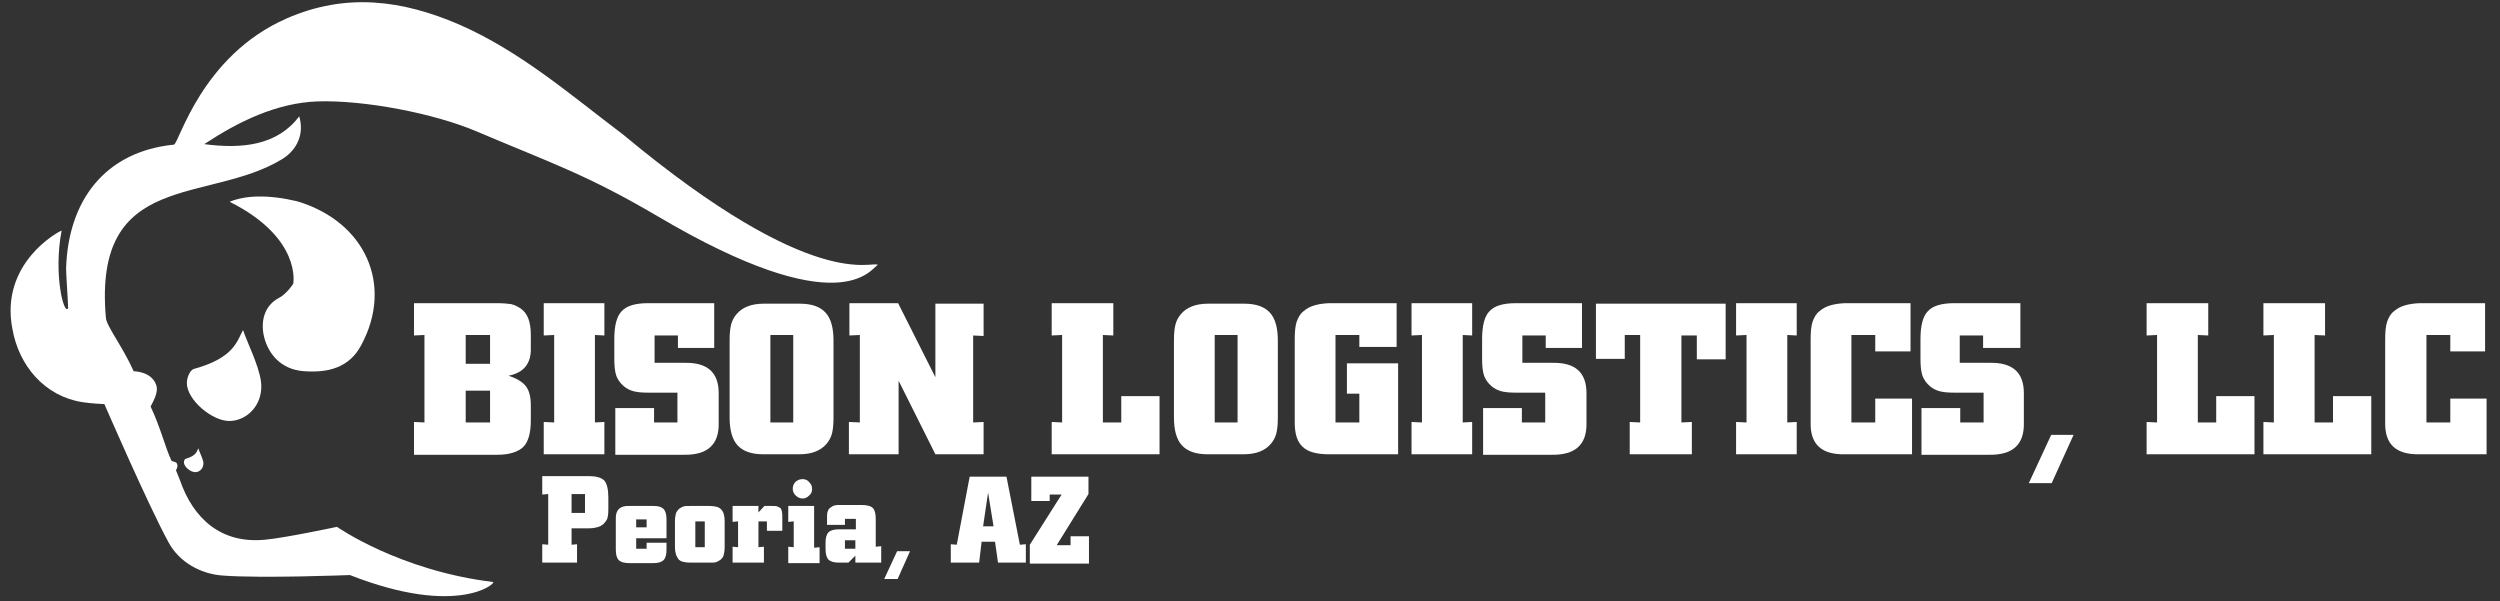
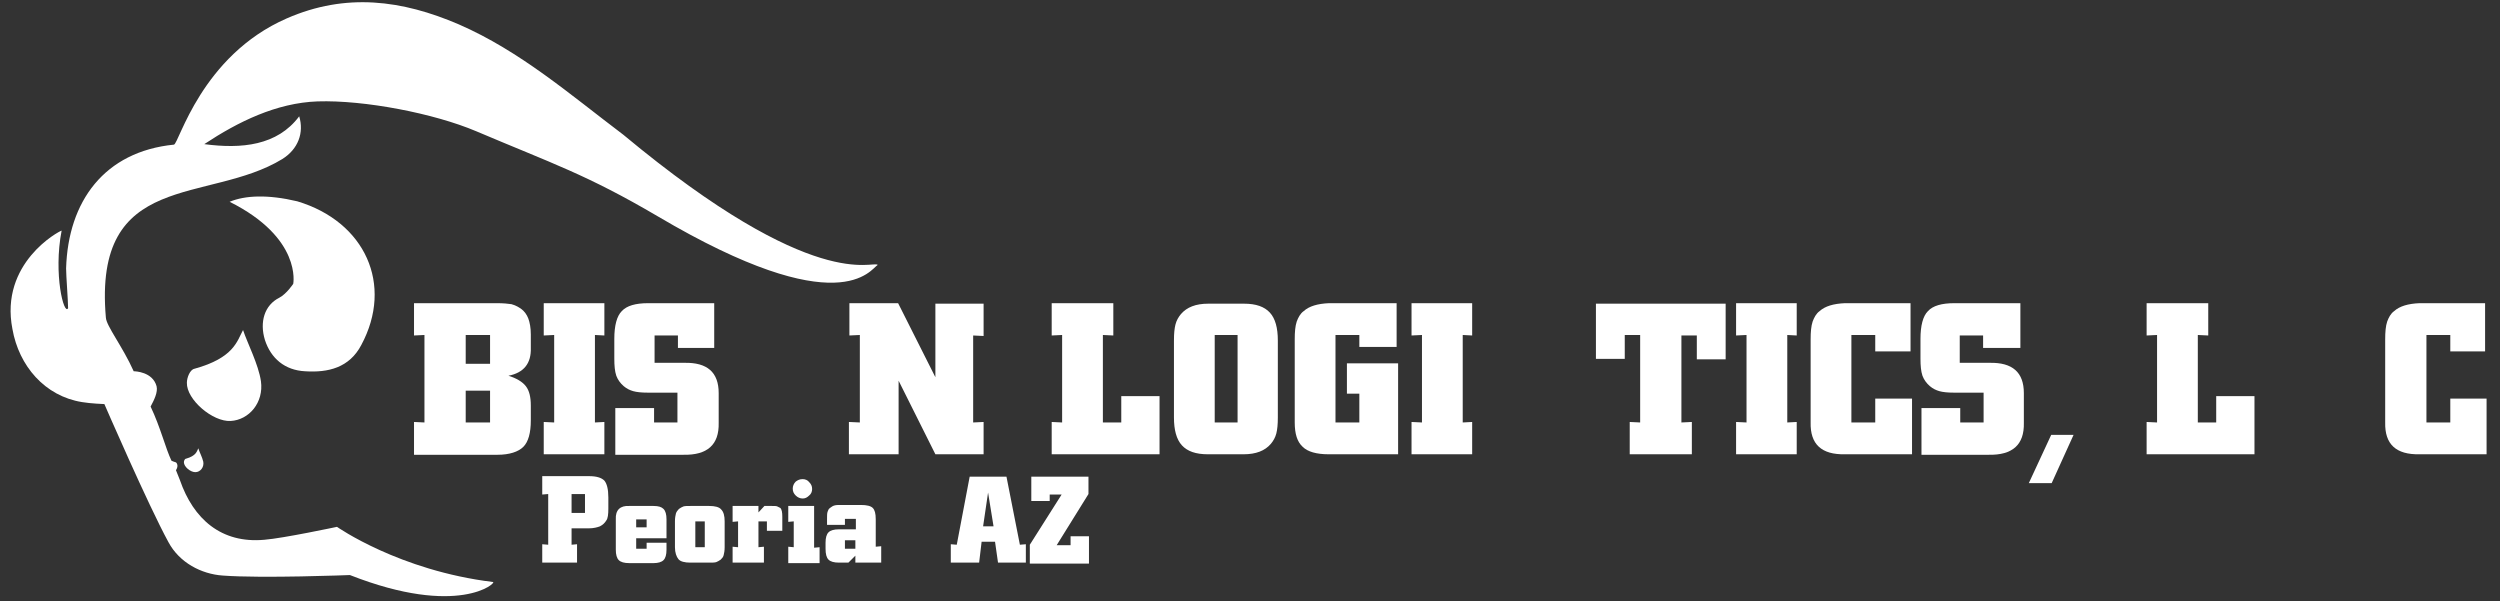
<svg xmlns="http://www.w3.org/2000/svg" version="1.1" id="Layer_1" x="0px" y="0px" viewBox="0 0 503 121" style="enable-background:new 0 0 503 121;" xml:space="preserve">
  <rect x="0" y="0" width="503" height="121" fill="#333333" stroke="none" />
  <style type="text/css">
	.st0{fill:#FFFFFF;}
</style>
  <g>
    <g>
      <path class="st0" d="M83.3,91.4v-6.5l2.1,0.1V67.4l-2.1,0.1v-6.5H100c1.3,0,2.2,0.1,2.9,0.2c0.7,0.2,1.3,0.5,1.9,0.9    c0.7,0.5,1.2,1.2,1.5,2c0.3,0.8,0.5,1.9,0.5,3.2V70c0.1,3.1-1.4,5-4.5,5.6c1.6,0.5,2.8,1.2,3.5,2.1c0.7,0.9,1,2.2,1,3.9v3    c0,2.5-0.5,4.3-1.5,5.3c-1,1-2.8,1.6-5.2,1.6H83.3z M93.7,73.2h4.9v-5.8h-4.9V73.2z M93.7,85h4.9v-6.4h-4.9V85z" />
      <path class="st0" d="M109.4,91.4v-6.5l2.1,0.1V67.4l-2.1,0.1v-6.5h12.2v6.5l-1.9-0.1V85l1.9-0.1v6.5H109.4z" />
      <path class="st0" d="M123.8,91.4v-9.3h7.8V85h4.7v-6h-6c-1.2,0-2.2-0.1-2.9-0.3c-0.7-0.2-1.3-0.5-1.9-1c-0.7-0.6-1.2-1.3-1.5-2.1    c-0.3-0.9-0.4-2-0.4-3.5v-3.9c0-2.7,0.5-4.6,1.5-5.6c1-1.1,2.8-1.6,5.3-1.6h13.3V70h-7.3v-2.5h-4.7V73h6c4.6-0.1,6.9,1.9,6.9,6.1    v6c0.1,4.4-2.3,6.5-7.1,6.4H123.8z" />
-       <path class="st0" d="M153.7,61.1h7.2c2.4,0,4.1,0.6,5.2,1.8c1.1,1.2,1.6,3.1,1.6,5.6V84c0,1.4-0.1,2.4-0.3,3.2    c-0.2,0.8-0.6,1.5-1.1,2.1c-1.2,1.4-3,2.1-5.5,2.1h-7.2c-2.4,0-4.1-0.6-5.2-1.8c-1.1-1.2-1.6-3.1-1.6-5.6V68.5    c0-1.4,0.1-2.4,0.3-3.2c0.2-0.8,0.6-1.5,1.1-2.1C149.4,61.8,151.2,61.1,153.7,61.1z M159.6,85V67.4H155V85H159.6z" />
      <path class="st0" d="M170.8,91.4v-6.5L173,85V67.4l-2.1,0.1v-6.5h9.8l7.5,14.9V61.1h9.7v6.5l-2.1-0.1V85l2.1-0.1v6.5h-9.7    l-7.4-14.8v14.8H170.8z" />
      <path class="st0" d="M211.6,91.4v-6.5l2.1,0.1V67.4l-2.1,0.1v-6.5H224v6.5l-2.1-0.1V85h3.7v-5.3h7.7v11.7H211.6z" />
      <path class="st0" d="M243.1,61.1h7.2c2.4,0,4.1,0.6,5.2,1.8c1.1,1.2,1.6,3.1,1.6,5.6V84c0,1.4-0.1,2.4-0.3,3.2    c-0.2,0.8-0.6,1.5-1.1,2.1c-1.2,1.4-3,2.1-5.5,2.1h-7.2c-2.4,0-4.1-0.6-5.2-1.8c-1.1-1.2-1.6-3.1-1.6-5.6V68.5    c0-1.4,0.1-2.4,0.3-3.2c0.2-0.8,0.6-1.5,1.1-2.1C238.8,61.8,240.6,61.1,243.1,61.1z M249,85V67.4h-4.6V85H249z" />
      <path class="st0" d="M281.3,73.2v18.2h-14c-2.4,0-4.2-0.5-5.2-1.5c-1.1-1-1.6-2.6-1.6-4.9V68.3c0-1.5,0.1-2.7,0.4-3.6    c0.3-0.8,0.7-1.6,1.4-2.1c1.1-1,2.8-1.5,5.1-1.6H281v8.8h-7.5v-2.4h-4.8V85h4.8v-5.8H271v-6.1H281.3z" />
      <path class="st0" d="M284,91.4v-6.5l2.1,0.1V67.4l-2.1,0.1v-6.5h12.2v6.5l-1.9-0.1V85l1.9-0.1v6.5H284z" />
-       <path class="st0" d="M298.4,91.4v-9.3h7.8V85h4.7v-6h-6c-1.2,0-2.2-0.1-2.9-0.3c-0.7-0.2-1.3-0.5-1.9-1c-0.7-0.6-1.2-1.3-1.5-2.1    c-0.3-0.9-0.4-2-0.4-3.5v-3.9c0-2.7,0.5-4.6,1.5-5.6c1-1.1,2.8-1.6,5.3-1.6h13.3V70h-7.3v-2.5h-4.7V73h6c4.6-0.1,6.9,1.9,6.9,6.1    v6c0.1,4.4-2.3,6.5-7.1,6.4H298.4z" />
      <path class="st0" d="M327.9,91.4v-6.5L330,85V67.4h-3.1v4.8h-5.8V61.1h26.1v11.2h-5.8v-4.8h-3.1V85l2.1-0.1v6.5H327.9z" />
      <path class="st0" d="M349.3,91.4v-6.5l2.1,0.1V67.4l-2.1,0.1v-6.5h12.2v6.5l-1.9-0.1V85l1.9-0.1v6.5H349.3z" />
      <path class="st0" d="M384.7,80.2v11.2h-13.5c-4.7,0.1-7-2-6.9-6.4V68.3c0-1.5,0.1-2.7,0.4-3.6c0.3-0.8,0.7-1.6,1.4-2.1    c1.1-1,2.8-1.5,5.1-1.6h13.2v9.7h-7.1v-3.3h-4.8V85h4.8v-4.8H384.7z" />
      <path class="st0" d="M386.6,91.4v-9.3h7.8V85h4.7v-6h-6c-1.2,0-2.2-0.1-2.9-0.3c-0.7-0.2-1.3-0.5-1.9-1c-0.7-0.6-1.2-1.3-1.5-2.1    c-0.3-0.9-0.4-2-0.4-3.5v-3.9c0-2.7,0.5-4.6,1.5-5.6c1-1.1,2.8-1.6,5.3-1.6h13.3V70H399v-2.5h-4.7V73h6c4.6-0.1,6.9,1.9,6.9,6.1v6    c0.1,4.4-2.3,6.5-7.1,6.4H386.6z" />
      <path class="st0" d="M408.2,97.2l4.5-9.7h4.5l-4.4,9.7H408.2z" />
      <path class="st0" d="M431.9,91.4v-6.5l2.1,0.1V67.4l-2.1,0.1v-6.5h12.4v6.5l-2.1-0.1V85h3.7v-5.3h7.7v11.7H431.9z" />
-       <path class="st0" d="M455.4,91.4v-6.5l2.1,0.1V67.4l-2.1,0.1v-6.5h12.4v6.5l-2.1-0.1V85h3.7v-5.3h7.7v11.7H455.4z" />
      <path class="st0" d="M500.3,80.2v11.2h-13.5c-4.7,0.1-7-2-6.9-6.4V68.3c0-1.5,0.1-2.7,0.4-3.6c0.3-0.8,0.7-1.6,1.4-2.1    c1.1-1,2.8-1.5,5.1-1.6H500v9.7H493v-3.3h-4.8V85h4.8v-4.8H500.3z" />
    </g>
    <g>
      <path class="st0" d="M46.2,40.6c3.1-1.3,7.7-1.5,13.6-0.1c13.7,4.1,19.4,16.8,12.9,28.9C70.3,74,66,75,61.4,74.7    c-4.1-0.2-6.9-2.6-8.1-6.3c-1.1-3.6-0.1-7,2.9-8.5c1.5-0.8,2.8-2.8,2.8-2.8S60.8,47.9,46.2,40.6z" />
      <path class="st0" d="M48.9,66.4c0.9,2.7,3.1,6.9,3.6,10.3c0.6,4.3-2.4,7.8-6.1,8c-3.6,0.2-8.9-4.3-8.8-7.7c0-1,0.6-2.6,1.5-2.8    C47.1,72,47.7,68.6,48.9,66.4z" />
      <path class="st0" d="M39.9,90.2c0.2,0.7,0.8,1.8,1,2.7c0.2,1.1-0.6,2.1-1.6,2.1c-1,0-2.3-1.1-2.3-2c0-0.3,0.2-0.7,0.4-0.7    C39.5,91.7,39.6,90.8,39.9,90.2z" />
      <path class="st0" d="M125.4,27.1c-10.6-8-20.7-16.8-33.1-22.2C80.9,0,69.6-1.5,57.7,3.7C40.5,11.2,36,28.9,35,29.1    C21,30.5,13.7,40.5,13.3,54c0,1.5,0.4,6.5,0.4,8c-0.8,1.6-3-6.8-1.3-15.6c-0.5,0.1-12.5,6.5-9.9,19.8C3.8,73.6,9,79.7,16.5,80.9    c1.7,0.3,4.5,0.4,4.5,0.4s8.8,20.3,12.9,27.8c2.2,4.1,6.6,6.4,10.9,6.7c7.9,0.6,25.6-0.1,25.6-0.1c21.9,8.6,29.6,1.5,28.8,1.4    c-18.9-2.3-31.4-11.1-31.4-11.1s-10.8,2.3-14.6,2.6c-8.7,0.8-14.3-4.2-17-12c-0.2-0.5-0.5-1.2-0.8-2c0.2-0.3,0.3-0.6,0.3-0.9    c0-0.3-0.2-0.7-0.4-0.7c-0.3-0.1-0.6-0.2-0.8-0.3c-1.2-2.5-2.2-6.7-4.2-10.9c0.7-1.3,1.5-2.9,1.2-4.1c-0.8-2.9-4.3-3-4.6-3    c-2.3-5.1-5.5-9.1-5.6-10.8C18.7,34.1,41.9,41.1,56.8,32c3.2-2,4.4-5.3,3.4-8.6C55.8,29.3,48.6,30,41.1,29    c6.8-4.5,14.5-8.3,22.8-8.6c9.4-0.3,23.4,2.4,31.9,6c15.3,6.5,22.2,8.7,36.5,17.1c36.9,21.8,42.9,10.6,44.3,9.8    C175.6,52.3,164.1,59.3,125.4,27.1z" />
    </g>
    <g>
      <path class="st0" d="M109.1,95.8h9.4c1.5,0,2.5,0.3,3.1,0.9c0.5,0.6,0.8,1.7,0.8,3.4v2.2c0,1.2-0.1,2-0.4,2.4    c-0.3,0.5-0.7,0.9-1.3,1.2c-0.5,0.2-1.3,0.4-2.2,0.4H115v3.3l1.1-0.1v3.7h-7v-3.7l1.2,0.1V99.4l-1.2,0.1V95.8z M115,103.2h2.7    v-3.8H115L115,103.2z" />
      <path class="st0" d="M130,109.2h4.1v1.4c0,1-0.2,1.7-0.6,2.1c-0.4,0.4-1.1,0.6-2,0.6h-4.9c-1,0-1.7-0.2-2.1-0.6    c-0.4-0.4-0.6-1.1-0.6-2.1v-6.1c-0.1-1.9,0.9-2.8,2.7-2.7h4.9c1,0,1.6,0.2,2,0.6c0.4,0.4,0.6,1.1,0.6,2.1v3.8H128v2.1h2.1V109.2z     M128,106.1h2.1v-1.6H128V106.1z" />
      <path class="st0" d="M135.8,110.1v-5.2c0-0.7,0.1-1.2,0.2-1.6c0.1-0.3,0.3-0.6,0.6-0.9c0.3-0.2,0.6-0.4,0.9-0.5    c0.3-0.1,0.8-0.1,1.4-0.1h3.8c1.1,0,2,0.2,2.4,0.7c0.5,0.5,0.7,1.3,0.7,2.4v5.2c0,0.7-0.1,1.2-0.2,1.6s-0.3,0.6-0.6,0.9    c-0.3,0.2-0.6,0.4-0.9,0.5c-0.3,0.1-0.8,0.1-1.4,0.1h-3.8c-1.1,0-2-0.2-2.4-0.7C136.1,112,135.8,111.2,135.8,110.1z M139.9,110.1    h1.9v-5.2h-1.9V110.1z" />
      <path class="st0" d="M147.4,113.2V110l1.1,0.1v-5.2l-1.1,0.1v-3.2h5.2v1.3l1.2-1.3h1.5c0.5,0,0.9,0,1.1,0.1    c0.2,0.1,0.4,0.2,0.6,0.3c0.3,0.3,0.4,0.9,0.4,1.8v2.8h-3.1v-1.9h-1.7v5.2l1.1-0.1v3.2H147.4z" />
      <path class="st0" d="M158.6,113.2V110l1.1,0.1v-5.2l-1.1,0.1v-3.2h5.2v8.4l1.1-0.1v3.2H158.6z M161.5,96.4c0.5,0,1,0.2,1.3,0.6    c0.4,0.4,0.6,0.8,0.6,1.4c0,0.5-0.2,1-0.6,1.3c-0.4,0.4-0.8,0.6-1.3,0.6c-0.5,0-1-0.2-1.4-0.6c-0.4-0.4-0.6-0.8-0.6-1.4    c0-0.5,0.2-1,0.6-1.4C160.5,96.6,160.9,96.4,161.5,96.4z" />
      <path class="st0" d="M177.3,113.2h-5.2v-1.4l-1.4,1.4h-1.9c-1,0-1.7-0.2-2.1-0.6c-0.4-0.4-0.6-1.1-0.6-2.2v-1.2    c0-1,0.2-1.7,0.6-2.1c0.4-0.4,1.1-0.6,2.1-0.6h3.4v-2.1H170v1.2h-3.6v-1.1c0-0.7,0-1.2,0.1-1.5c0.1-0.3,0.2-0.6,0.5-0.8    c0.3-0.2,0.5-0.4,0.9-0.5c0.3-0.1,0.8-0.1,1.5-0.1h3.8c1.2,0,2,0.2,2.4,0.6c0.4,0.4,0.6,1.1,0.6,2.3v5.5l1.1-0.1V113.2z     M170,110.4h2.1v-1.7H170V110.4z" />
-       <path class="st0" d="M177.9,116.5l2.6-5.6h2.6l-2.5,5.6H177.9z" />
      <path class="st0" d="M191.3,113.2v-3.7l1.2,0.1l2.6-13.7h7.4l2.7,13.7l1.2-0.1v3.7h-5.6l-0.6-4.2h-2.7l-0.5,4.2H191.3z     M197.8,105.9h2.1l-1.1-6.8L197.8,105.9z" />
      <path class="st0" d="M207.2,113.2v-3.6l6.4-10.1h-2.4v1.3h-3.7v-4.9H219v3.5l-6.4,10.3h2.8v-1.8h3.7v5.5H207.2z" />
    </g>
  </g>
</svg>